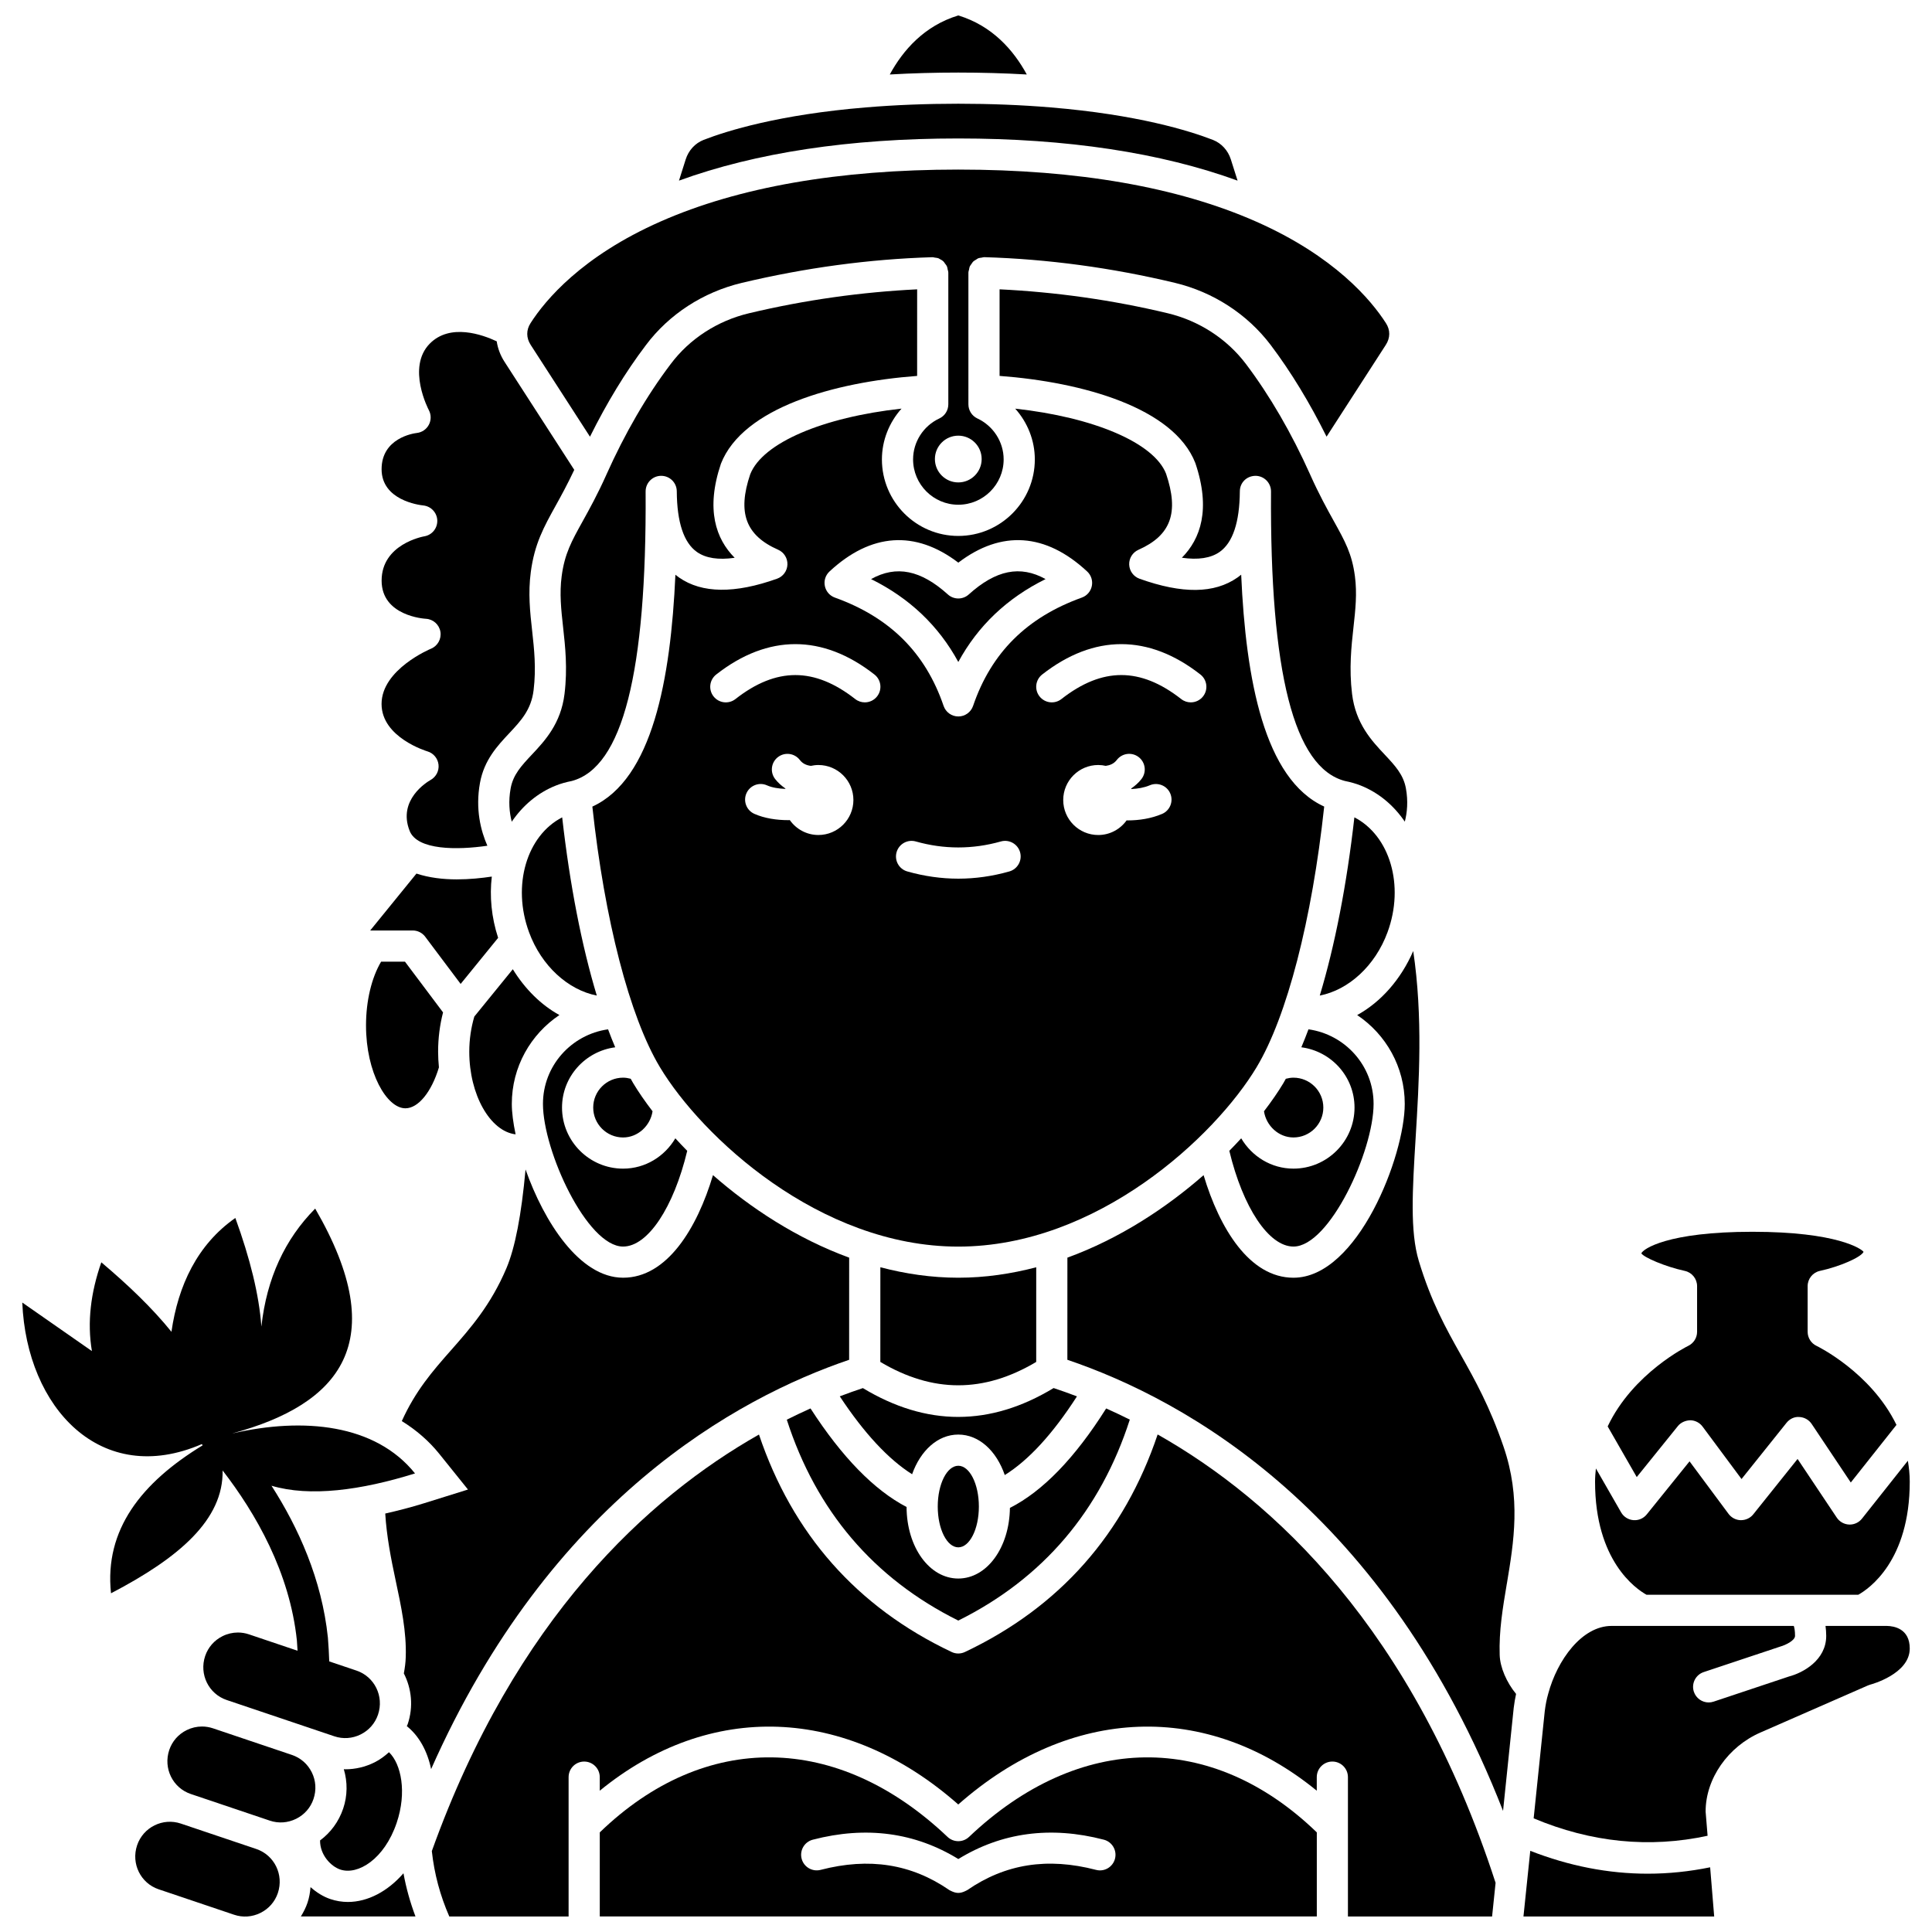
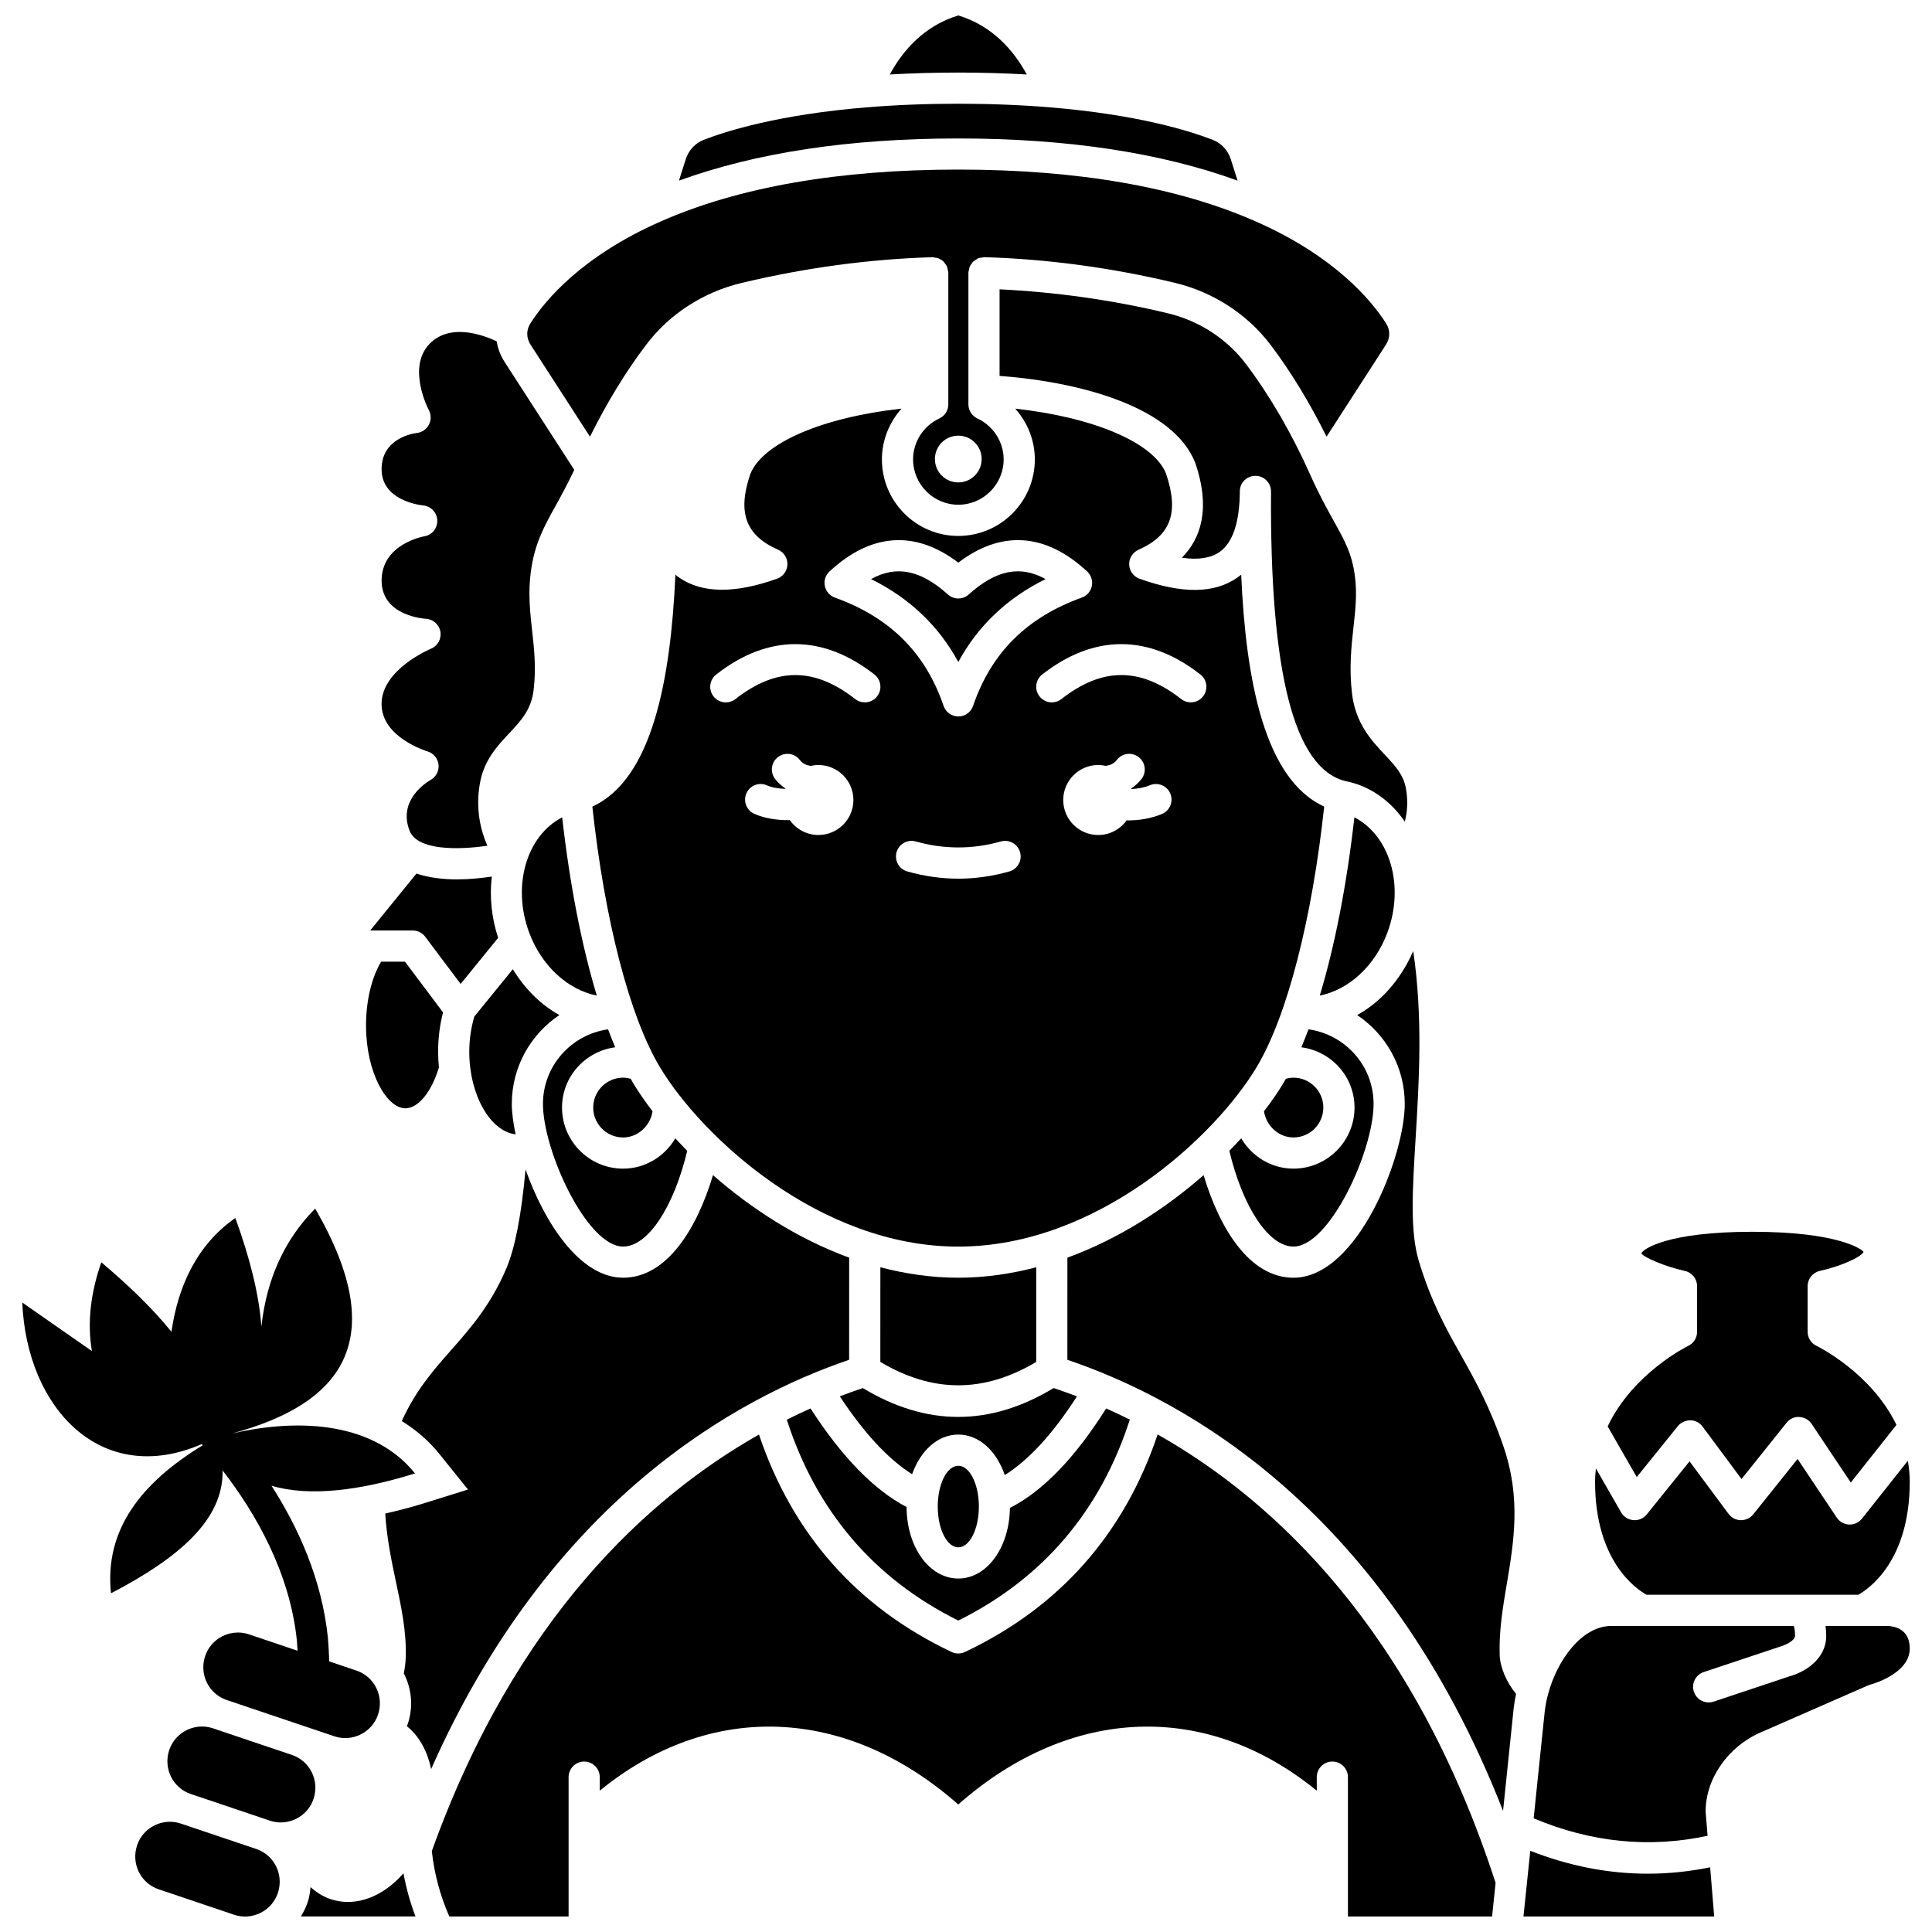
<svg xmlns="http://www.w3.org/2000/svg" width="800px" height="800px" version="1.1" viewBox="144 144 512 512">
  <defs>
    <clipPath id="f">
      <path d="m379 148.09h38v15.906h-38z" />
    </clipPath>
    <clipPath id="e">
      <path d="m223 640h32v11.902h-32z" />
    </clipPath>
    <clipPath id="d">
      <path d="m302 609h191v42.902h-191z" />
    </clipPath>
    <clipPath id="c">
      <path d="m179 626h40v25.902h-40z" />
    </clipPath>
    <clipPath id="b">
      <path d="m258 524h283v127.9h-283z" />
    </clipPath>
    <clipPath id="a">
      <path d="m547 634h52v17.902h-52z" />
    </clipPath>
  </defs>
  <path d="m478.97 438.5c0.586 3.859 3.902 6.938 7.805 6.938 4.371 0 7.922-3.551 7.922-7.922 0-4.371-3.551-7.922-7.922-7.922-0.695 0-1.359 0.121-2.016 0.289-0.219 0.379-0.43 0.789-0.648 1.156-1.41 2.344-3.144 4.859-5.141 7.461z" />
  <path d="m309.13 445.44c3.898 0 7.215-3.078 7.805-6.938-1.992-2.602-3.731-5.117-5.141-7.465-0.219-0.367-0.434-0.777-0.648-1.156-0.652-0.168-1.32-0.289-2.016-0.289-4.371 0-7.922 3.551-7.922 7.922 0 4.375 3.555 7.926 7.922 7.926z" />
-   <path d="m284.95 343.98c-2.773 2.957-4.961 5.293-5.625 8.953-0.625 3.418-0.332 6.402 0.293 8.828 2.906-4.269 6.856-7.66 11.703-9.586 1.277-0.508 2.668-0.902 4.231-1.211 13.441-3.613 19.832-28.699 19.543-76.699v-0.012c-0.012-2.281 1.82-4.144 4.106-4.156h0.023c2.269 0 4.117 1.828 4.129 4.106 0.055 8.227 1.859 13.645 5.363 16.094 2.344 1.637 5.68 2.144 9.977 1.523-4.945-4.973-7.746-12.766-3.637-24.941 5.809-14.805 29.953-21.605 51.992-23.258l0.004-22.945c-14.73 0.719-29.691 2.797-44.562 6.34-8.379 2-15.746 6.777-20.742 13.449-6.363 8.395-12.102 18.277-17.086 29.398-0.004 0.012-0.004 0.023-0.008 0.031-2.328 5.188-4.473 9.055-6.195 12.164-3.008 5.418-4.82 8.688-5.606 14.598-0.617 4.621-0.137 8.973 0.375 13.578 0.562 5.094 1.203 10.867 0.375 17.664-0.961 7.879-5.223 12.43-8.652 16.082z" />
  <path d="m258.18 315.93c-0.121 0.051-13.062 5.461-13.062 14.629 0 8.922 12.02 12.52 12.141 12.559 1.602 0.465 2.769 1.855 2.953 3.516 0.188 1.66-0.652 3.266-2.113 4.074-0.891 0.504-8.797 5.269-5.535 13.492 2.039 5.144 12.629 5.094 20.594 3.93-1.723-3.926-3.234-9.656-1.953-16.68 1.105-6.047 4.625-9.801 7.731-13.113 3.137-3.348 5.84-6.231 6.473-11.426 0.711-5.84 0.152-10.879-0.387-15.758-0.543-4.894-1.102-9.961-0.352-15.578 0.992-7.465 3.453-11.902 6.566-17.52 1.48-2.668 3.137-5.691 4.949-9.539l-18.469-28.613c-1.105-1.703-1.797-3.555-2.082-5.449-3.762-1.77-12.367-4.863-17.758 0.633-6.172 6.297-0.297 17.473-0.234 17.59 0.648 1.211 0.652 2.668 0.012 3.883s-1.84 2.035-3.207 2.184c-0.93 0.113-9.32 1.367-9.32 9.605 0 8.215 9.914 9.484 11.047 9.602 2.059 0.215 3.648 1.918 3.711 3.981 0.062 2.066-1.398 3.863-3.441 4.199-0.441 0.078-11.312 2.109-11.312 11.742 0 9.348 11.266 10.086 11.742 10.113 1.93 0.105 3.527 1.543 3.84 3.449 0.309 1.898-0.738 3.773-2.531 4.496z" />
  <path d="m284.2 391.05c3.289 8.953 10.375 15.305 17.957 16.785-3.984-13.176-7.144-29.309-9.172-47.227-9.371 4.816-13.363 18.004-8.785 30.441z" />
  <path d="m486.78 474.35c9.555 0 21.234-25.316 21.234-37.812 0-10.094-7.531-18.387-17.254-19.758-0.617 1.652-1.246 3.246-1.891 4.762 7.93 1.035 14.094 7.766 14.094 15.973 0 8.922-7.262 16.184-16.184 16.184-5.898 0-11.016-3.246-13.848-8.035-1.008 1.105-2.055 2.207-3.148 3.316 3.606 15.039 10.457 25.371 16.996 25.371z" />
  <path d="m471.97 191.87-1.785-5.633c-0.762-2.391-2.496-4.281-4.758-5.168-6.172-2.394-19.988-6.707-43.031-8.609-15.422-1.297-33.477-1.297-48.883 0-23.047 1.898-36.863 6.211-43.051 8.613-2.246 0.883-3.981 2.769-4.742 5.164l-1.781 5.629c20.363-7.414 45.207-11.172 74.016-11.172 28.809 0.004 53.648 3.762 74.016 11.176z" />
  <path d="m300.35 259.73c4.457-8.969 9.406-17.125 14.801-24.242 6.133-8.195 15.168-14.07 25.426-16.52 16.848-4.016 33.832-6.305 50.484-6.805 0.02 0 0.043 0.012 0.066 0.012 0.02 0 0.043-0.012 0.062-0.012 0.184 0 0.336 0.078 0.512 0.102 0.371 0.043 0.742 0.078 1.082 0.219 0.07 0.027 0.121 0.086 0.191 0.121 0.41 0.199 0.793 0.43 1.109 0.746 0.121 0.117 0.188 0.273 0.289 0.406 0.219 0.281 0.449 0.551 0.59 0.879 0.102 0.234 0.121 0.508 0.176 0.766 0.059 0.258 0.168 0.496 0.176 0.766 0 0.02-0.012 0.043-0.012 0.062s0.012 0.043 0.012 0.062v34.863c0 1.605-0.93 3.066-2.387 3.742-4.223 1.969-6.949 6.223-6.949 10.84 0 6.625 5.375 12.02 11.98 12.02 6.625 0 12.02-5.391 12.02-12.02 0-4.613-2.731-8.867-6.953-10.84-1.457-0.676-2.387-2.141-2.387-3.742v-3.785c0-0.027-0.012-0.051-0.012-0.078 0-0.016 0.012-0.027 0.012-0.047v-30.953c0-0.02 0.012-0.043 0.012-0.062s-0.012-0.043-0.012-0.062c0.008-0.254 0.117-0.465 0.164-0.707 0.059-0.285 0.082-0.578 0.195-0.84 0.105-0.238 0.285-0.43 0.434-0.645 0.152-0.223 0.273-0.461 0.465-0.648 0.227-0.223 0.508-0.363 0.781-0.527 0.176-0.105 0.332-0.254 0.523-0.332 0.301-0.125 0.637-0.148 0.965-0.195 0.203-0.027 0.383-0.121 0.594-0.121 0.02 0 0.043 0.012 0.062 0.012 0.02 0 0.043-0.012 0.062-0.012 16.738 0.5 33.727 2.789 50.492 6.805 10.156 2.438 19.172 8.285 25.379 16.477 5.402 7.164 10.348 15.328 14.801 24.285l15.695-24.316c1.207-1.855 1.219-3.949 0.047-5.754-3.922-6.121-13.59-17.73-34.43-26.934-20.707-9.141-47.262-13.777-78.922-13.777-31.664 0-58.215 4.633-78.922 13.777-20.84 9.199-30.512 20.812-34.418 26.91-1.184 1.824-1.168 3.922 0.027 5.766zm103.8 5.922c0 3.422-2.777 6.195-6.195 6.195-3.422 0-6.195-2.777-6.195-6.195 0-3.422 2.777-6.195 6.195-6.195s6.195 2.773 6.195 6.195z" />
  <path d="m511.71 391.05c4.574-12.438 0.586-25.625-8.785-30.445-2.023 17.922-5.188 34.055-9.172 47.23 7.59-1.473 14.664-7.832 17.957-16.785z" />
  <g clip-path="url(#f)">
    <path d="m416.11 163.74c-3.5-6.438-9.141-12.906-18.152-15.648-9.012 2.742-14.652 9.211-18.156 15.648 11.781-0.68 24.52-0.68 36.309 0z" />
  </g>
  <path d="m309.13 474.35c6.539 0 13.387-10.332 16.992-25.367-1.094-1.109-2.141-2.215-3.148-3.316-2.828 4.789-7.949 8.035-13.848 8.035-8.922 0-16.184-7.262-16.184-16.184 0-8.207 6.168-14.938 14.094-15.973-0.645-1.516-1.277-3.109-1.891-4.762-9.723 1.367-17.254 9.656-17.254 19.758 0.004 12.488 11.684 37.809 21.238 37.809z" />
  <path d="m403.41 543.25c0 5.973-2.441 10.812-5.449 10.812-3.012 0-5.449-4.84-5.449-10.812 0-5.969 2.438-10.809 5.449-10.809 3.008 0 5.449 4.84 5.449 10.809" />
  <path d="m384.25 543.37c-8.609-4.488-17.152-13.262-25.457-26.121-2.043 0.914-4.148 1.914-6.285 2.981 7.781 24.141 23 42.074 45.449 53.238 22.461-11.164 37.672-29.105 45.453-53.254-2.137-1.066-4.227-2.055-6.266-2.961-8.246 13.094-16.801 21.941-25.504 26.359-0.137 10.516-6.086 18.715-13.684 18.715-7.664 0-13.66-8.32-13.707-18.957z" />
  <path d="m502.31 327.9c-0.824-6.797-0.188-12.566 0.375-17.664 0.512-4.606 0.992-8.957 0.375-13.578-0.785-5.914-2.598-9.184-5.606-14.602-1.723-3.106-3.867-6.973-6.195-12.164-0.004-0.012-0.004-0.023-0.008-0.031-4.969-11.09-10.715-20.992-17.078-29.422-5.051-6.664-12.41-11.434-20.715-13.426-14.797-3.543-29.762-5.621-44.559-6.34v22.945c22.031 1.645 46.145 8.434 51.875 23.082 4.16 12.285 1.375 20.117-3.566 25.105 4.305 0.625 7.641 0.113 9.984-1.52 3.504-2.449 5.316-7.859 5.379-16.09 0.016-2.281 1.785-4.07 4.16-4.098 2.281 0.016 4.113 1.879 4.102 4.156-0.312 48.082 6.09 73.172 19.566 76.707 0.004 0 0.008 0.004 0.012 0.004 1.535 0.309 2.914 0.699 4.172 1.199 4.848 1.93 8.797 5.316 11.707 9.586 0.625-2.422 0.914-5.41 0.289-8.828-0.668-3.656-2.856-5.992-5.625-8.953-3.43-3.644-7.691-8.195-8.645-16.07z" />
  <path d="m580.35 566.63h56.105c2.828-1.578 13.648-8.984 13.648-29.965 0-1.941-0.207-3.777-0.5-5.555l-12.164 15.348c-0.785 0.992-1.98 1.566-3.238 1.566-0.059 0-0.113 0-0.168-0.004-1.316-0.055-2.531-0.734-3.266-1.828l-10.391-15.555-11.742 14.676c-0.797 1-2 1.551-3.301 1.551-1.281-0.023-2.477-0.641-3.242-1.664l-10.344-13.93-11.34 14.059c-0.855 1.062-2.16 1.633-3.539 1.523-1.359-0.105-2.582-0.879-3.258-2.062l-6.68-11.637c-0.121 1.148-0.223 2.309-0.223 3.519-0.004 20.957 10.801 28.371 13.641 29.957z" />
  <path d="m588.66 521.92c0.801-0.992 2.066-1.5 3.297-1.535 1.277 0.027 2.469 0.641 3.234 1.664l10.332 13.91 11.922-14.895c0.82-1.027 2.07-1.66 3.402-1.543 1.312 0.059 2.523 0.738 3.258 1.828l10.375 15.531 12.105-15.27c-6.762-13.926-20.984-20.844-21.172-20.934-1.445-0.68-2.367-2.141-2.367-3.734v-12.105c0-1.945 1.359-3.625 3.258-4.039 5.227-1.133 10.844-3.578 11.562-5.031-0.441-0.746-6.926-5.332-29.469-5.332-22.543 0-29.023 4.586-29.422 5.723 0.672 1.066 6.293 3.512 11.516 4.644 1.898 0.414 3.258 2.094 3.258 4.039v12.105c0 1.594-0.922 3.043-2.359 3.731-0.191 0.09-14.645 7.199-21.336 21.34l7.703 13.422z" />
  <path d="m418.61 479.84c-6.633 1.738-13.535 2.769-20.652 2.769-7.113 0-14.02-1.031-20.652-2.773l-0.008 25.09c13.879 8.254 27.441 8.258 41.309 0z" />
  <path d="m397.96 319.43c5.203-9.586 12.945-16.941 23.125-21.965-6.723-3.746-13.195-2.391-20.355 4.074-1.57 1.418-3.961 1.418-5.531 0-7.168-6.461-13.641-7.816-20.355-4.074 10.172 5.023 17.91 12.379 23.117 21.965z" />
  <path d="m477.03 426.79c8.035-13.391 14.66-39.047 17.895-69.043-15.906-7.254-20.77-33.695-22-61.445-0.32 0.266-0.656 0.516-1 0.758-6.109 4.266-14.594 4.367-25.941 0.309-1.59-0.57-2.672-2.051-2.738-3.738-0.062-1.691 0.91-3.242 2.453-3.93 8.617-3.824 10.805-9.855 7.316-20.172-3.211-8.199-19.16-14.949-39.973-17.234 3.266 3.652 5.195 8.414 5.195 13.453 0 11.184-9.102 20.281-20.281 20.281-11.16 0-20.242-9.102-20.242-20.281 0-5.039 1.93-9.812 5.199-13.461-20.84 2.289-36.82 9.055-40.102 17.406-3.422 10.152-1.227 16.188 7.402 19.992 1.551 0.68 2.523 2.238 2.461 3.93s-1.145 3.172-2.734 3.742c-11.203 4.008-19.934 3.906-25.965-0.301-0.34-0.234-0.668-0.484-0.988-0.746-1.242 27.738-6.113 54.168-22.008 61.445 3.234 29.988 9.859 55.648 17.895 69.039 11.035 18.391 42.258 47.566 79.074 47.566 36.82 0 68.047-29.18 79.082-47.57zm-113.21-131.34c11.008-10.234 22.758-11.012 34.145-2.344 11.387-8.672 23.133-7.894 34.145 2.344 1.059 0.98 1.523 2.441 1.234 3.856-0.289 1.414-1.293 2.574-2.648 3.059-14.586 5.242-24.012 14.633-28.82 28.707-0.57 1.672-2.144 2.797-3.906 2.797-1.766 0-3.336-1.125-3.906-2.797-4.809-14.078-14.234-23.469-28.82-28.707-1.355-0.488-2.359-1.645-2.648-3.059-0.301-1.414 0.168-2.875 1.227-3.856zm-2.941 69.832c-3.137 0-5.898-1.57-7.578-3.953-0.125 0-0.238 0.02-0.363 0.02-3.117 0-6.352-0.48-9.035-1.676-2.082-0.93-3.016-3.371-2.086-5.457 0.93-2.082 3.375-3.023 5.457-2.086 1.355 0.602 3.098 0.871 4.848 0.934 0.012-0.031 0.02-0.066 0.027-0.098-1.012-0.707-1.957-1.512-2.746-2.539-1.387-1.809-1.051-4.402 0.762-5.793 1.809-1.387 4.402-1.051 5.793 0.762 0.785 1.023 1.82 1.422 2.93 1.566 0.645-0.141 1.309-0.227 1.996-0.227 5.121 0 9.277 4.156 9.277 9.277-0.004 5.113-4.16 9.27-9.281 9.27zm15.562-36.734c-0.812 1.039-2.027 1.586-3.254 1.586-0.891 0-1.789-0.285-2.543-0.875-10.832-8.473-20.914-8.477-31.746 0-1.793 1.406-4.391 1.09-5.801-0.707s-1.09-4.391 0.707-5.801c13.715-10.734 28.215-10.73 41.926 0 1.801 1.406 2.117 4 0.711 5.797zm35.039 46.395c-4.477 1.27-9.027 1.914-13.516 1.914-4.496 0-9.043-0.645-13.516-1.914-2.199-0.621-3.469-2.902-2.848-5.098 0.621-2.195 2.914-3.473 5.098-2.848 7.484 2.113 15.039 2.113 22.535 0 2.184-0.625 4.477 0.652 5.098 2.848 0.621 2.191-0.656 4.477-2.852 5.098zm40.48-15.246c-2.875 1.23-6.094 1.719-9.133 1.719-0.086 0-0.168-0.012-0.262-0.012-1.684 2.344-4.414 3.883-7.523 3.883-5.121 0-9.277-4.156-9.277-9.277s4.156-9.277 9.277-9.277c0.688 0 1.352 0.086 1.996 0.227 1.105-0.148 2.137-0.543 2.926-1.566 1.391-1.812 3.981-2.152 5.793-0.762 1.809 1.387 2.148 3.981 0.762 5.793-0.793 1.031-1.734 1.84-2.746 2.543 0.016 0.043 0.023 0.086 0.043 0.133 1.664-0.074 3.379-0.352 4.894-0.996 2.098-0.891 4.527 0.074 5.422 2.172 0.895 2.102-0.078 4.523-2.172 5.422zm5.07-30.441c-10.836-8.48-20.918-8.477-31.746 0-1.793 1.406-4.391 1.09-5.801-0.707-1.41-1.797-1.09-4.391 0.707-5.801 13.715-10.727 28.215-10.73 41.926 0 1.797 1.406 2.113 4.004 0.707 5.801-0.812 1.039-2.027 1.586-3.254 1.586-0.887 0-1.789-0.285-2.539-0.879z" />
  <path d="m292.25 413c-4.879-2.691-9.125-6.902-12.348-12.145l-10.203 12.543c-0.859 2.938-1.336 6.051-1.336 9.316 0 11.414 5.539 21.105 12.277 21.898-0.637-3.031-1.004-5.82-1.004-8.074 0-9.812 5.016-18.461 12.613-23.539z" />
  <path d="m397.95 519.5c-8.441 0-16.887-2.57-25.281-7.641-1.953 0.648-3.996 1.375-6.121 2.184 6.449 9.762 12.867 16.664 19.168 20.648 2.223-6.262 6.785-10.516 12.238-10.516 5.516 0 10.129 4.344 12.32 10.73 6.328-3.945 12.734-10.918 19.129-20.852-2.144-0.816-4.211-1.551-6.184-2.203-8.387 5.078-16.828 7.648-25.27 7.648z" />
  <g clip-path="url(#e)">
    <path d="m236.2 648.04c-1.566 0-3.129-0.254-4.66-0.77-1.863-0.629-3.648-1.742-5.246-3.164-0.113 1.375-0.34 2.754-0.797 4.117-0.441 1.312-1.062 2.519-1.766 3.66h30.375c-1.41-3.738-2.469-7.539-3.184-11.449-4.156 4.793-9.453 7.602-14.723 7.606z" />
  </g>
  <g clip-path="url(#d)">
-     <path d="m400.8 630.8c-0.797 0.758-1.82 1.133-2.844 1.133-1.02 0-2.051-0.379-2.844-1.133-29.195-27.723-64.367-28.082-92.164-1.199v22.281h190.02v-22.281c-27.797-26.883-62.969-26.52-92.164 1.199zm38.688 5.777c-0.574 2.207-2.82 3.547-5.039 2.957-12.871-3.352-24.035-1.59-34.141 5.379-0.102 0.07-0.219 0.094-0.32 0.156-0.117 0.066-0.227 0.113-0.348 0.168-0.543 0.242-1.102 0.406-1.672 0.406h-0.004-0.004c-0.57 0-1.133-0.164-1.672-0.406-0.121-0.055-0.23-0.102-0.348-0.168-0.105-0.062-0.223-0.086-0.32-0.156-10.105-6.969-21.273-8.715-34.141-5.379-2.211 0.57-4.465-0.75-5.039-2.957-0.574-2.211 0.75-4.465 2.957-5.039 14.16-3.684 27.102-1.91 38.57 5.125 11.469-7.035 24.414-8.812 38.57-5.125 2.195 0.574 3.523 2.828 2.949 5.039z" />
-   </g>
+     </g>
  <path d="m227.08 620.75c0.805-2.391 0.633-4.871-0.453-7.062-1.09-2.199-2.953-3.832-5.254-4.609l-20.938-7.059c-0.949-0.316-1.93-0.477-2.902-0.477-1.391 0-2.781 0.32-4.07 0.957-2.199 1.09-3.832 2.957-4.606 5.254-1.645 4.871 0.934 10.07 5.707 11.676l20.004 6.742c0.008 0.004 0.012 0.008 0.02 0.008l0.918 0.309c2.305 0.777 4.773 0.602 6.973-0.488 2.199-1.086 3.824-2.949 4.602-5.25z" />
  <g clip-path="url(#c)">
    <path d="m211.94 634.01-20.02-6.746c-4.766-1.602-9.973 0.965-11.582 5.742-1.645 4.871 0.934 10.07 5.707 11.676l20.004 6.746c2.305 0.777 4.781 0.602 6.973-0.488 2.199-1.09 3.832-2.957 4.609-5.254 1.641-4.867-0.926-10.055-5.691-11.676z" />
  </g>
  <path d="m543.33 563.71c1.863-11.168 3.793-22.715-0.879-36.34-3.664-10.676-7.516-17.543-11.238-24.18-4.078-7.269-7.926-14.141-11.219-25.043-2.348-7.82-1.68-18.742-0.836-32.574 0.906-14.789 1.961-32.07-0.637-49.535-3.285 7.543-8.562 13.496-14.855 16.969 7.598 5.082 12.609 13.73 12.609 23.531 0 13.742-12.453 46.074-29.496 46.074-11.633 0-19.59-13.059-23.812-27.184-9.941 8.707-22.258 16.812-36.094 21.863l-0.008 27.066c31.633 10.719 84.375 40.074 115.46 119.55l2.828-27.312c0.152-1.293 0.375-2.508 0.625-3.684-2.492-3.031-4.254-7.023-4.344-10.352-0.211-6.32 0.809-12.406 1.891-18.855z" />
  <path d="m644.07 574.89h-6.613c-0.008 0-0.012 0.004-0.02 0.004-0.008 0-0.016-0.004-0.027-0.004h-9.629c0.105 0.805 0.184 1.66 0.184 2.633 0 6.465-6.188 9.801-9.844 10.758l-20 6.672c-0.43 0.145-0.871 0.215-1.305 0.215-1.73 0-3.34-1.094-3.922-2.824-0.723-2.164 0.449-4.508 2.613-5.227l20.266-6.754c1.484-0.418 3.93-1.621 3.93-2.844 0-1.434-0.188-2.219-0.332-2.633h-39.992-0.062-8.234c-7.867 0-14.398 9.039-16.789 17.965-0.422 1.469-0.723 3.016-0.922 4.668l-2.938 28.359c15.223 6.402 30.699 7.949 46.094 4.617l-0.523-6.398c-0.012-8.77 5.984-17.258 14.578-20.984l28.488-12.473c0.211-0.09 0.43-0.164 0.652-0.223 0.09-0.023 10.379-2.754 10.379-9.547 0-5.293-4.219-5.945-6.031-5.981z" />
  <path d="m256.68 392.24 9.395 12.512 9.934-12.211c-1.785-5.457-2.293-11.012-1.676-16.238-2.676 0.402-5.91 0.742-9.293 0.742-3.613 0-7.34-0.43-10.676-1.539l-12.258 15.082h11.27c1.297 0 2.523 0.613 3.305 1.652z" />
  <g clip-path="url(#b)">
    <path d="m450.79 524.14c-8.848 26.309-25.934 45.75-51.066 57.652-0.562 0.266-1.164 0.402-1.77 0.402-0.602 0-1.207-0.133-1.77-0.402-25.125-11.898-42.203-31.332-51.051-57.625-29.258 16.59-64.543 48.648-86.695 110.39 0.66 6.066 2.203 11.766 4.629 17.332h31.617v-36.93c0-2.285 1.852-4.129 4.129-4.129 2.281 0 4.129 1.848 4.129 4.129v3.598c29.09-23.789 65.238-22.613 95.008 3.648 29.777-26.266 65.918-27.434 95.008-3.648v-3.602c0-2.285 1.852-4.129 4.129-4.129 2.281 0 4.129 1.848 4.129 4.129v36.93h38.203l0.926-8.918c-21.844-67.258-58.887-101.47-89.555-118.82z" />
  </g>
  <g clip-path="url(#a)">
    <path d="m580.69 640.55c-10.441 0-20.852-2.035-31.152-6.062l-0.867 8.355c0 0.023-0.004 0.051-0.008 0.074l-0.93 8.969h50.543l-1.07-13.031c-5.5 1.121-11.012 1.695-16.516 1.695z" />
  </g>
-   <path d="m228.82 631.74c-0.031 3.84 2.875 6.871 5.359 7.707 4.641 1.562 11.695-2.731 14.953-12.406 2.715-8.043 1.211-15.543-2.043-18.684-1.16 1.039-2.418 1.988-3.856 2.699-2.449 1.215-5.086 1.824-7.734 1.824-0.129 0-0.262-0.027-0.387-0.031 1.012 3.406 0.992 7.023-0.164 10.441-1.172 3.461-3.305 6.348-6.129 8.449z" />
  <path d="m251.44 437.71c3.41 0 6.926-4.34 8.879-10.844-0.129-1.359-0.215-2.738-0.215-4.156 0-3.602 0.453-7.09 1.309-10.414l-10.094-13.449h-6.316c-2.527 4.25-4.004 10.391-4.004 16.887-0.004 12.578 5.508 21.977 10.441 21.977z" />
  <path d="m238.46 586.72-7.207-2.43c-0.07-2.012-0.176-4.062-0.355-6.293-1.609-15.461-7.836-29.172-14.949-40.266 10.164 3.031 23.742 1.207 38.035-3.258-10.516-13.086-29.539-14.926-48.324-10.617-0.004-0.004-0.008-0.008-0.008-0.012 28.289-7.684 42.453-24.09 21.875-59.555-8.016 8.098-12.836 18.445-14.25 31.199l-0.012 0.031c-0.605-8.379-3-18.023-6.898-28.746-10.07 7.035-15.168 17.891-16.93 30.141l0.02 0.051c-5.09-6.316-11.496-12.434-18.609-18.441-2.805 8.02-3.785 15.875-2.492 23.527l-18.453-12.867c1.156 28 20.891 49.074 47.598 37.508 0.055 0.117 0.129 0.223 0.195 0.336-16.234 9.898-26.074 22.359-24.281 39.207 18.09-9.426 29.82-19.527 29.578-32.547 8.762 11.324 17.797 26.996 19.684 45.07 0.074 0.938 0.125 1.812 0.176 2.703l-12.902-4.352c-0.945-0.316-1.926-0.477-2.898-0.477-1.391 0-2.785 0.32-4.074 0.961-2.199 1.09-3.832 2.957-4.609 5.254-1.641 4.871 0.934 10.066 5.707 11.672l28.516 9.613c2.301 0.777 4.781 0.602 6.973-0.484 2.199-1.09 3.832-2.957 4.606-5.254 1.648-4.867-0.93-10.062-5.707-11.676z" />
  <path d="m369.03 504.36 0.008-27.074c-13.84-5.051-26.148-13.156-36.09-21.863-4.223 14.129-12.184 27.184-23.812 27.184-11.547 0-20.973-14.844-25.859-28.688-1.109 12.145-2.777 20.742-5.062 26.16-4.152 9.793-9.543 15.906-14.75 21.816-4.793 5.434-9.348 10.66-12.98 18.707 3.793 2.352 7.148 5.223 9.941 8.695l7.594 9.445-11.57 3.613c-3.594 1.121-7.016 1.992-10.355 2.75 0.371 6.035 1.508 11.879 2.723 17.562 1.508 7.07 2.934 13.75 2.711 20.441-0.031 1.41-0.23 2.879-0.504 4.363 2.059 4.031 2.574 8.844 1.016 13.461-0.062 0.184-0.164 0.34-0.23 0.516 3.231 2.57 5.457 6.594 6.441 11.383 31.574-71.277 81.012-98.355 110.78-108.47z" />
</svg>